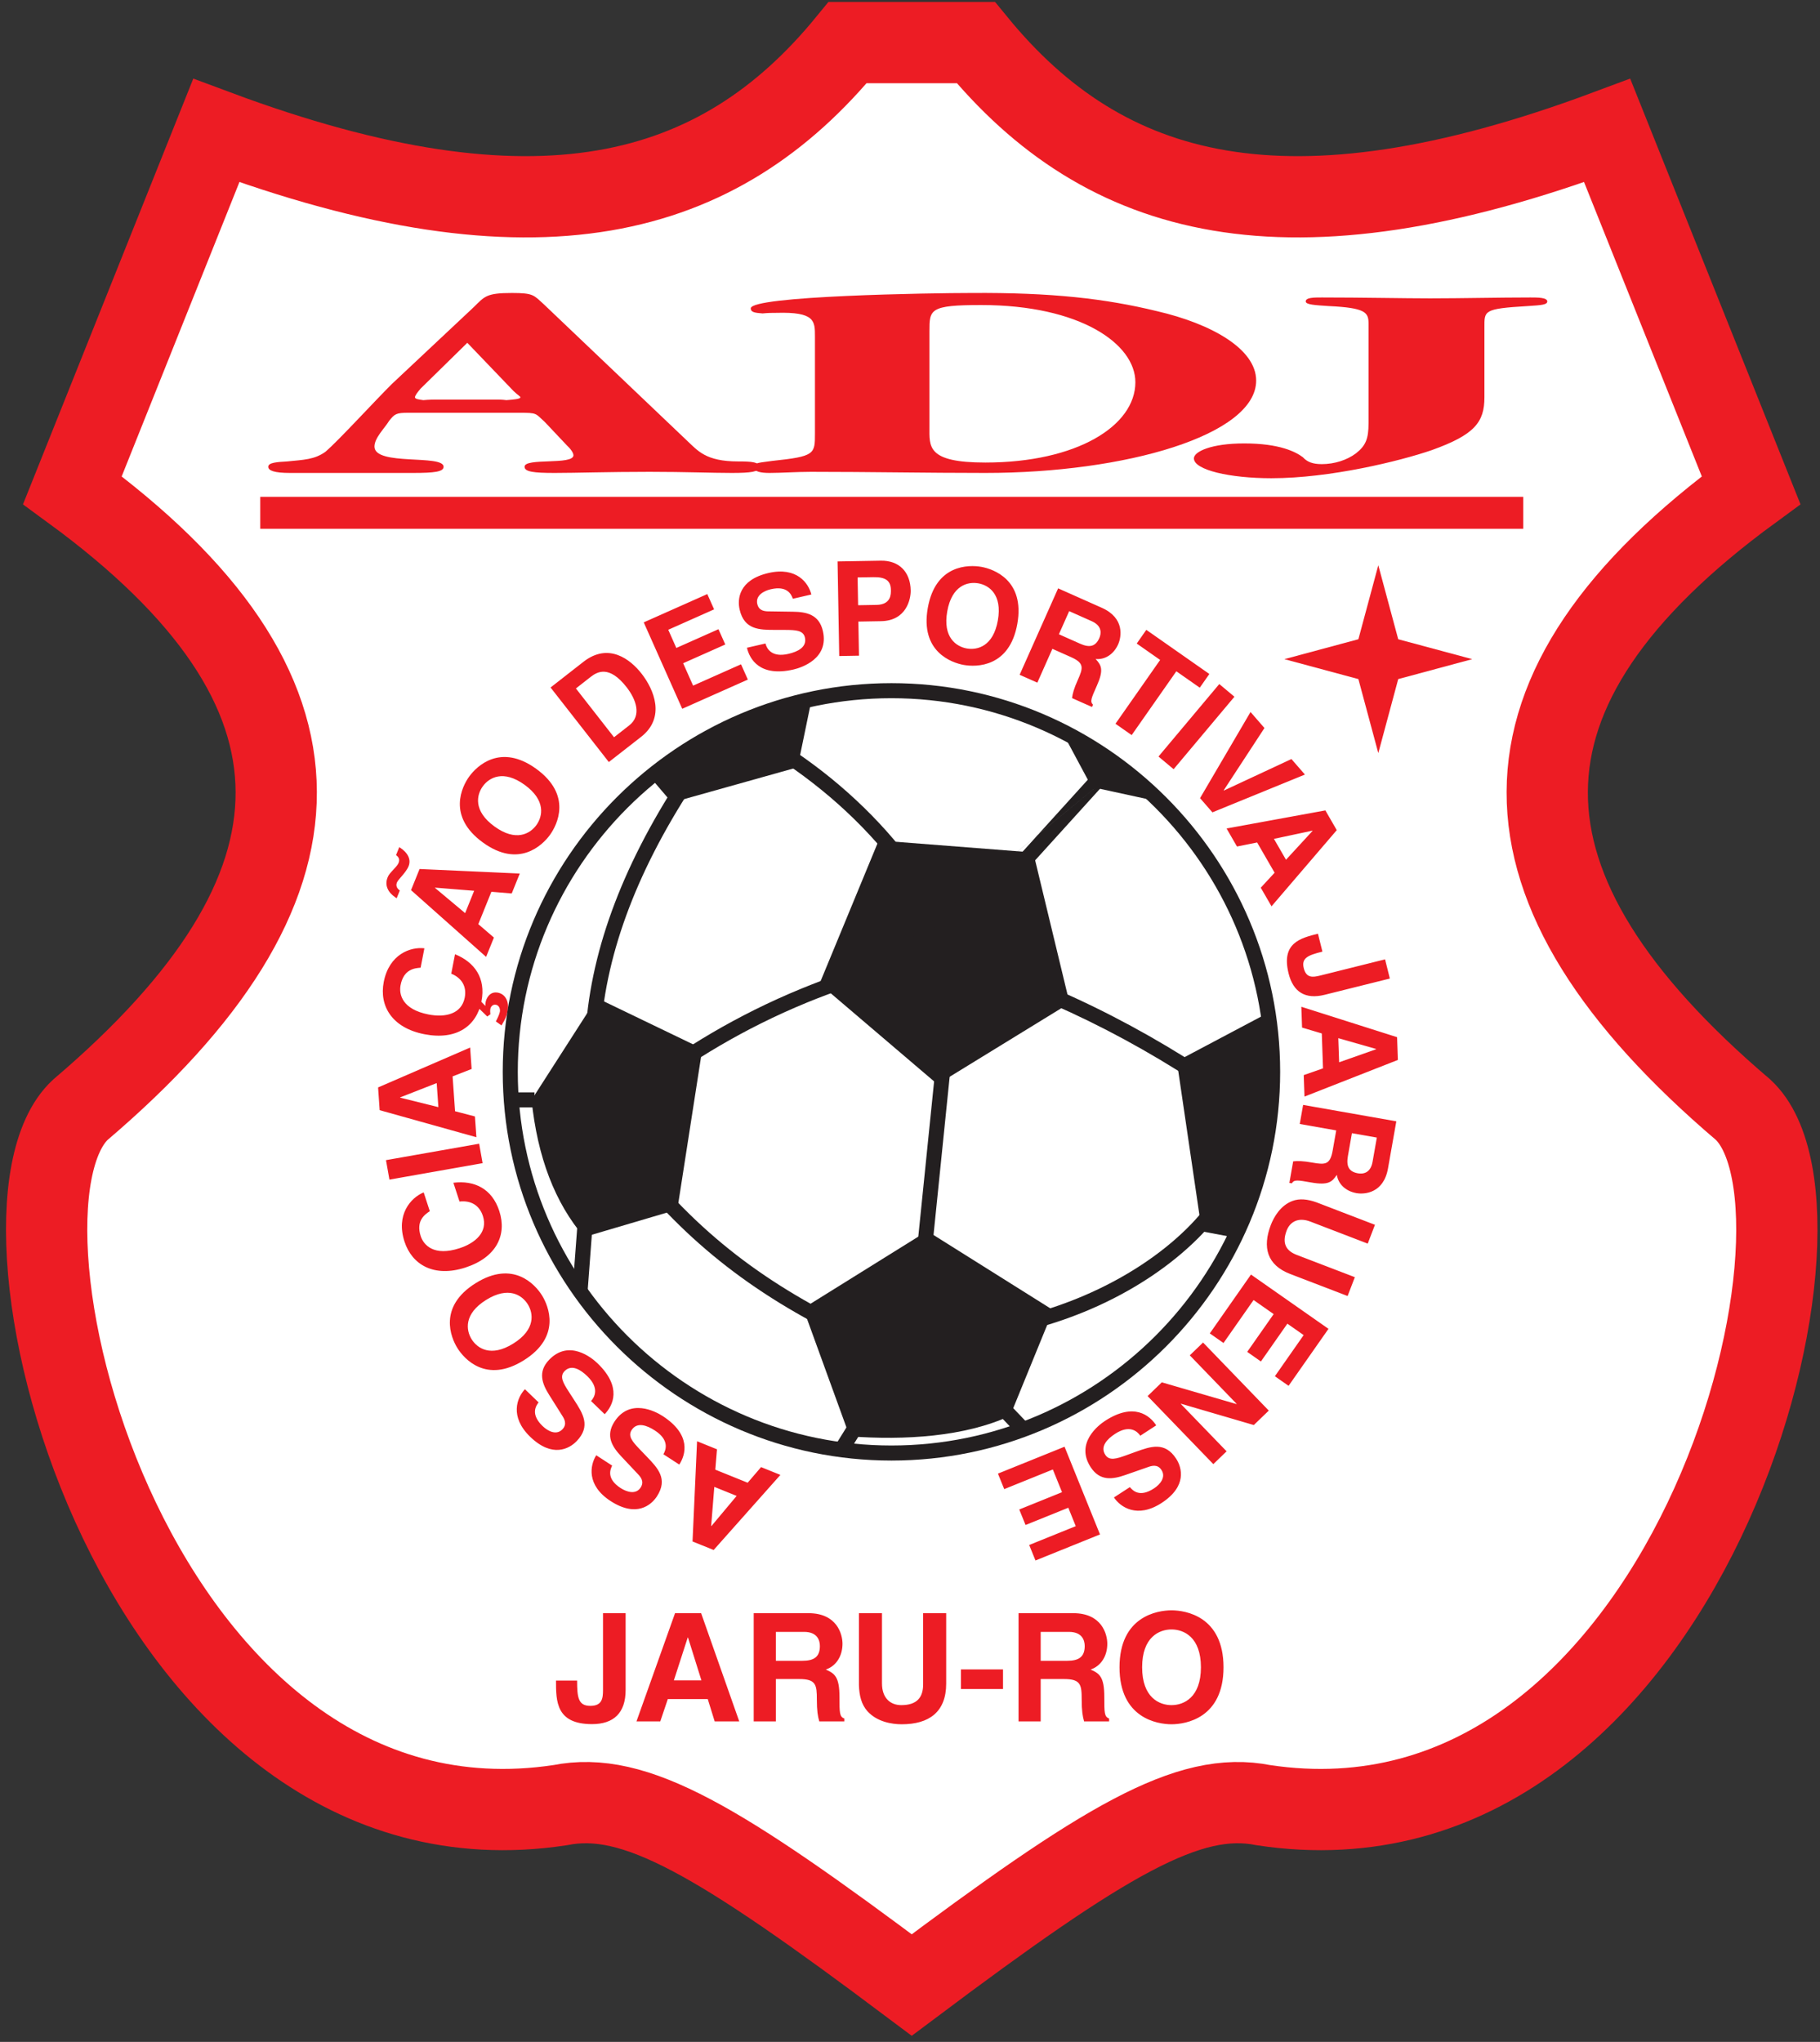
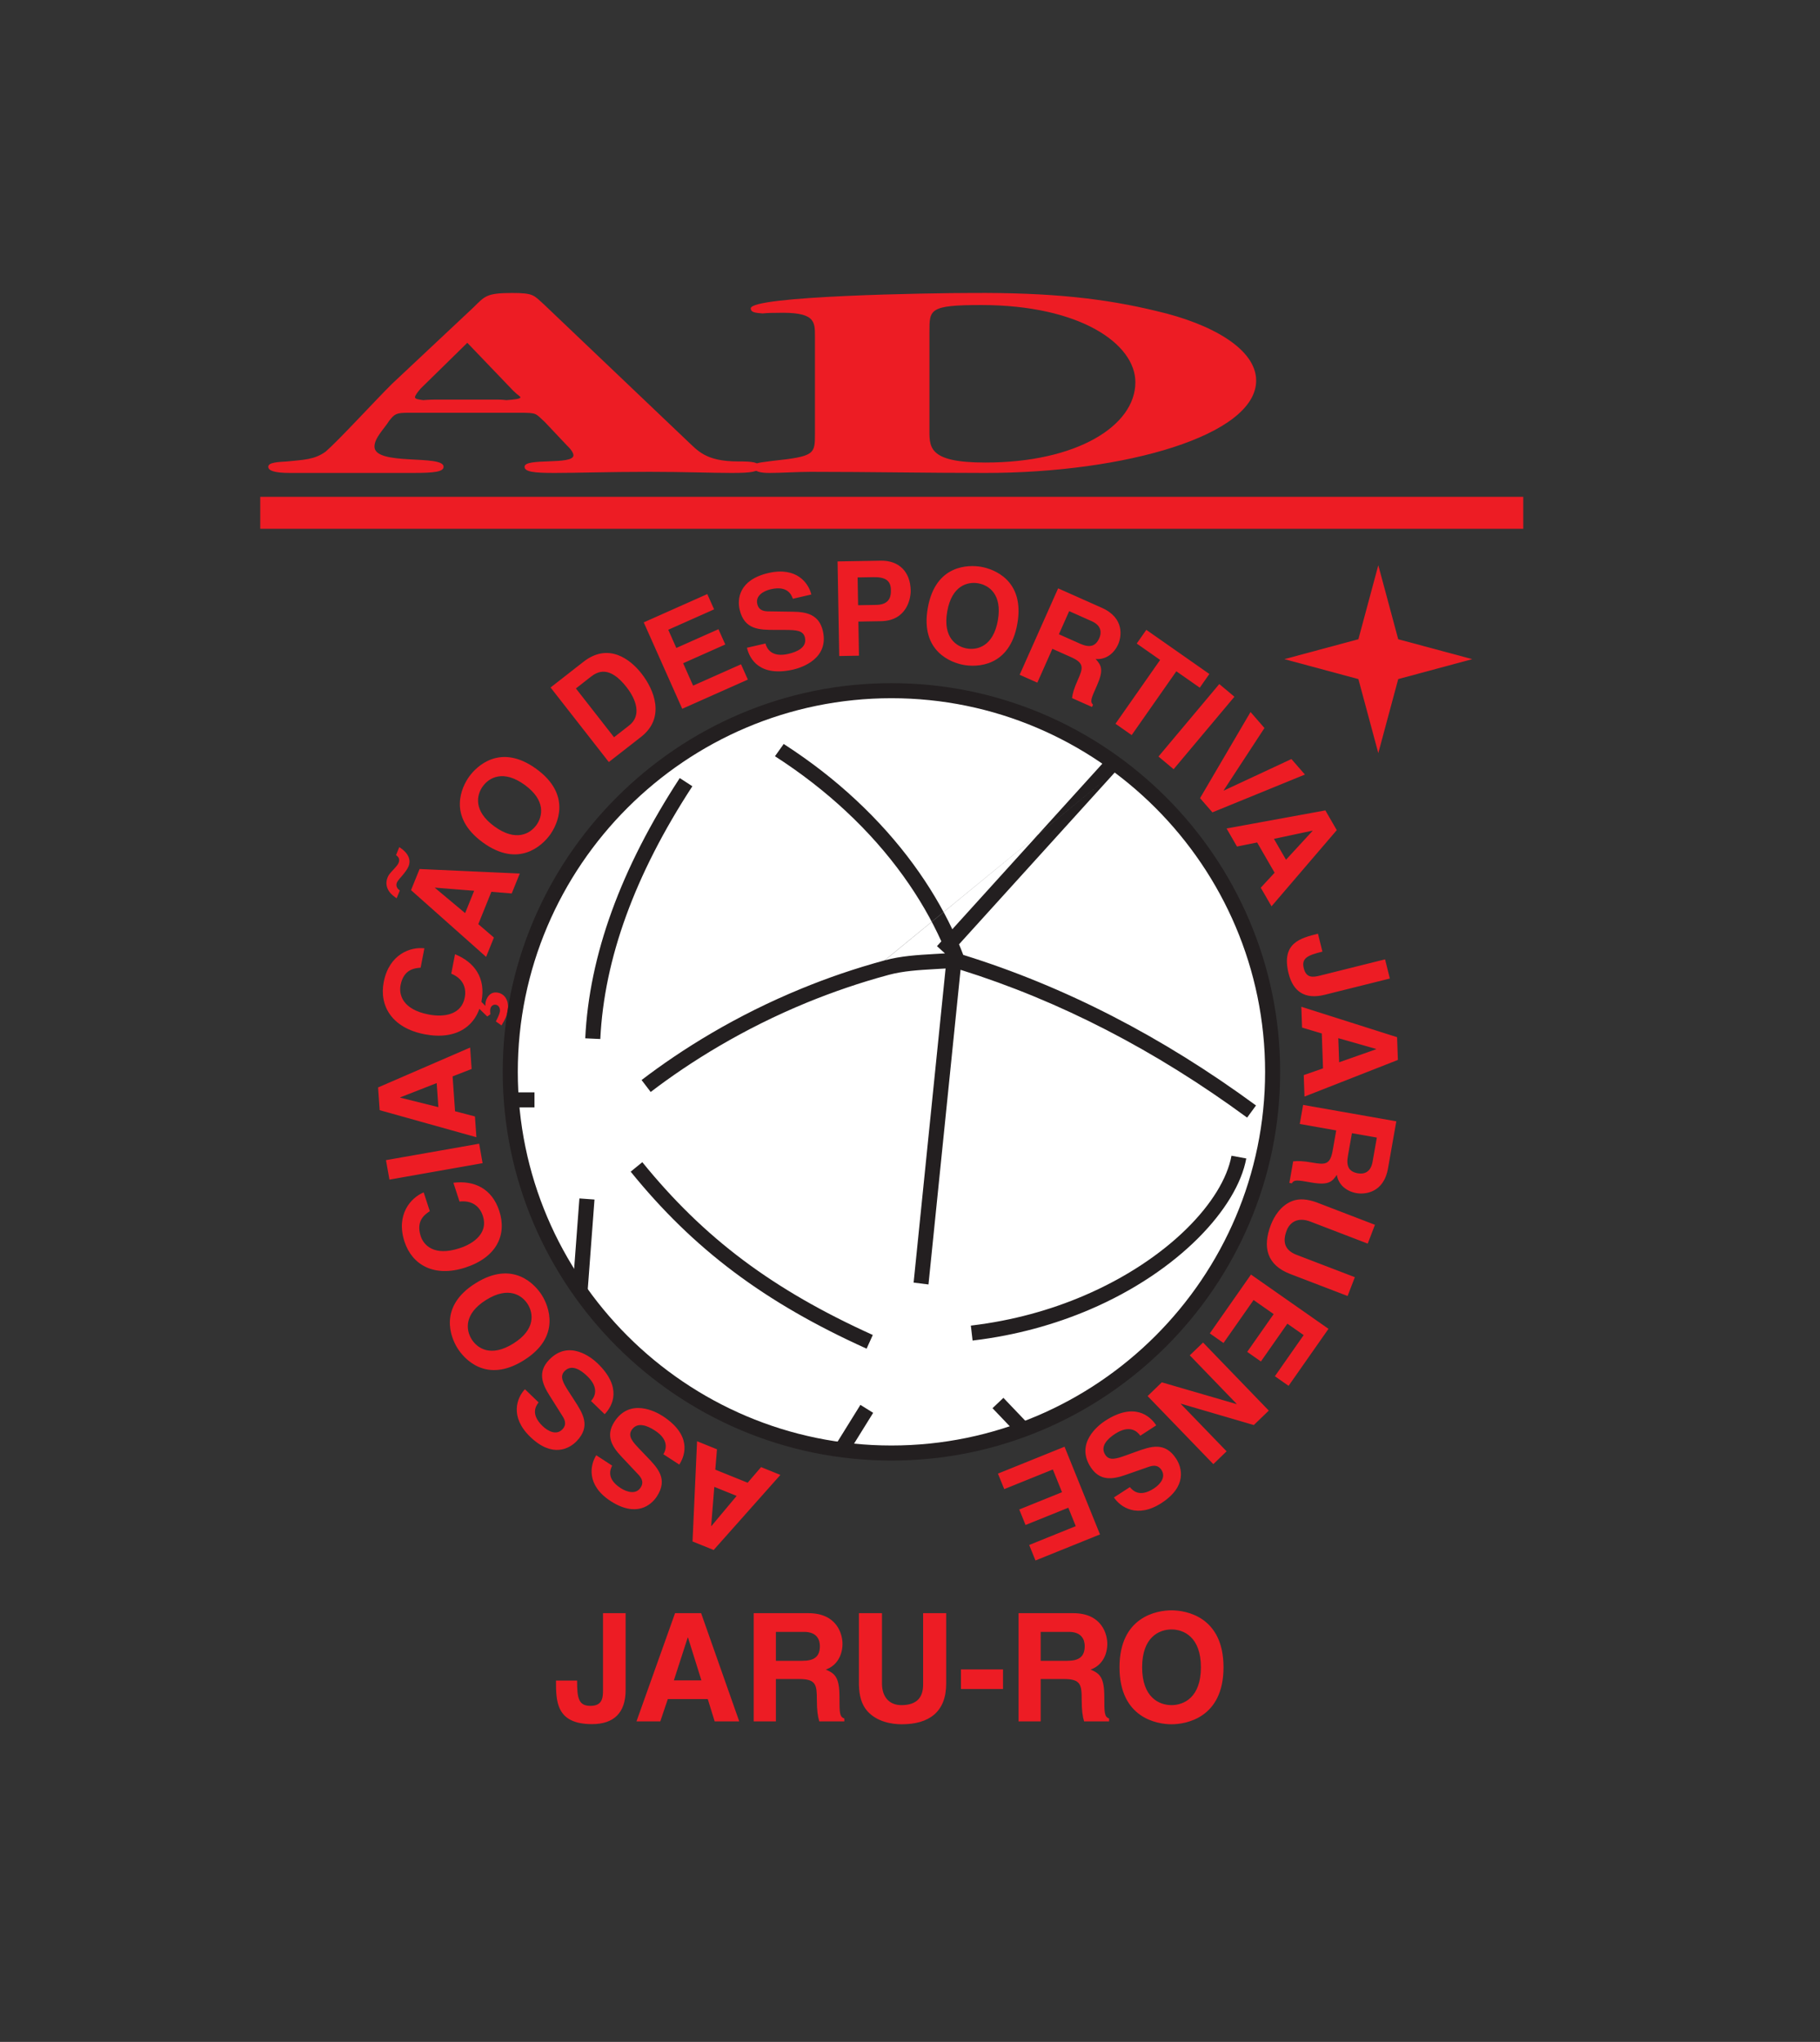
<svg xmlns="http://www.w3.org/2000/svg" width="287pt" height="322pt" viewBox="0 0 287 322" version="1.1">
  <rect x="0" y="0" width="287" height="322" fill="#333333" stroke="none" />
  <g id="surface1">
-     <path style=" stroke:none;fill-rule:evenodd;fill:rgb(100%,100%,100%);fill-opacity:1;" d="M 143.773 313.027 C 113.312 290.18 100.078 282.301 88.312 284.668 C 21.504 294.75 -4.969 191.387 12.68 174.996 C 53.645 140.121 54.484 108.82 11.418 77.305 L 34.105 20.582 C 84.684 39.438 113.352 31.559 133.672 6.715 C 140.406 6.715 147.145 6.715 153.879 6.715 C 174.195 31.559 202.867 39.438 253.441 20.582 L 276.133 77.305 C 233.062 108.82 233.902 140.121 274.871 174.996 C 292.52 191.387 266.047 294.75 199.238 284.668 C 187.473 282.301 174.238 290.18 143.773 313.027 " />
-     <path style="fill:none;stroke-width:128.146;stroke-linecap:butt;stroke-linejoin:miter;stroke:rgb(92.899%,10.999%,14.099%);stroke-opacity:1;stroke-miterlimit:2.613;" d="M 1437.734 89.727 C 1133.125 318.203 1000.781 396.992 883.125 373.32 C 215.039 272.5 -49.688 1306.133 126.797 1470.039 C 536.445 1818.789 544.844 2131.797 114.18 2446.953 L 341.055 3014.18 C 846.836 2825.625 1133.516 2904.414 1336.719 3152.852 C 1404.062 3152.852 1471.445 3152.852 1538.789 3152.852 C 1741.953 2904.414 2028.672 2825.625 2534.414 3014.18 L 2761.328 2446.953 C 2330.625 2131.797 2339.023 1818.789 2748.711 1470.039 C 2925.195 1306.133 2660.469 272.5 1992.383 373.32 C 1874.727 396.992 1742.383 318.203 1437.734 89.727 Z M 1437.734 89.727 " transform="matrix(0.1,0,0,-0.1,0,322)" />
    <path style=" stroke:none;fill-rule:nonzero;fill:rgb(92.899%,10.999%,14.099%);fill-opacity:1;" d="M 73.691 54.059 L 80.961 61.645 C 81.836 62.484 82.059 62.484 82.059 62.66 C 82.059 62.926 80.961 63.016 79.855 63.102 C 79.199 63.016 78.648 63.016 78.426 63.016 L 68.738 63.016 C 68.52 63.016 67.641 63.016 66.758 63.102 C 66.098 63.016 65.438 62.926 65.438 62.66 C 65.438 62.352 65.875 61.824 66.316 61.293 Z M 85.91 66.543 L 89.324 70.164 C 89.984 70.781 90.426 71.398 90.426 71.797 C 90.426 73.383 82.719 72.148 82.719 73.605 C 82.719 74.398 84.152 74.582 87.453 74.582 C 90.863 74.582 95.82 74.406 102.426 74.406 C 108.039 74.406 112.332 74.582 115.414 74.582 C 118.387 74.582 119.707 74.398 119.707 73.691 C 119.707 72.855 118.605 72.766 116.402 72.766 C 111.23 72.766 110.02 71.047 108.258 69.414 L 85.691 47.926 C 84.152 46.555 84.152 46.203 80.738 46.203 C 76.664 46.203 76.445 46.734 74.684 48.453 L 61.805 60.543 C 59.051 63.277 53.438 69.414 51.348 71.223 C 49.586 72.504 47.824 72.504 45.293 72.766 C 43.73 72.855 42.301 72.941 42.301 73.605 C 42.301 74.223 43.293 74.582 45.73 74.582 C 52.117 74.582 58.613 74.582 65.105 74.582 C 68.52 74.582 69.949 74.398 69.949 73.605 C 69.949 71.617 59.051 73.516 59.051 70.426 C 59.051 69.059 60.594 67.605 61.363 66.367 C 62.242 65.266 62.465 65.09 64.445 65.09 C 65.328 65.09 65.656 65.09 66.316 65.09 L 80.738 65.09 C 80.961 65.09 81.398 65.09 81.836 65.09 C 84.812 65.09 84.371 65.176 85.91 66.543 " />
    <path style=" stroke:none;fill-rule:nonzero;fill:rgb(92.899%,10.999%,14.099%);fill-opacity:1;" d="M 146.566 52.246 C 146.566 48.805 146.566 48.102 154.715 48.102 C 170.344 48.102 179.039 54.234 179.039 60.277 C 179.039 67.16 169.797 72.941 155.375 72.941 C 146.129 72.941 146.566 70.426 146.566 67.34 Z M 128.512 53.043 L 128.512 68.355 C 128.512 71.617 128.512 71.973 121.801 72.68 C 120.039 72.941 118.824 72.941 118.824 73.605 C 118.824 74.398 120.039 74.582 121.359 74.582 C 123.121 74.582 125.652 74.406 127.855 74.406 C 137.102 74.406 146.129 74.582 155.375 74.582 C 177.5 74.582 198.086 68.617 198.086 60.016 C 198.086 55.027 191.039 51.059 182.453 49.07 C 174.309 47.086 165.832 46.113 153.172 46.203 C 147.008 46.203 118.387 46.645 118.387 48.629 C 118.387 49.246 119.047 49.336 120.258 49.426 C 121.137 49.336 121.801 49.336 122.461 49.336 C 128.512 49.16 128.512 50.617 128.512 53.043 " />
-     <path style=" stroke:none;fill-rule:nonzero;fill:rgb(92.899%,10.999%,14.099%);fill-opacity:1;" d="M 215.809 51.672 L 215.809 66.723 C 215.809 69.195 215.371 70.273 213.828 71.488 C 212.398 72.566 210.414 73.191 208.434 73.191 C 207.004 73.191 206.121 72.844 205.465 72.113 C 204.359 71.277 201.828 69.926 196.195 69.926 C 191.023 69.926 188.27 71.211 188.27 72.285 C 188.27 74.129 193.996 75.414 200.488 75.414 C 209.754 75.414 220.766 72.703 225.719 71.004 C 232.543 68.57 234.082 66.582 234.082 62.656 L 234.082 51.672 C 234.082 48.996 233.863 48.684 240.906 48.266 C 243.109 48.125 243.992 48.055 243.992 47.535 C 243.992 46.91 242.449 46.91 241.348 46.91 C 236.395 46.91 230.449 47.051 225.496 47.051 C 221.422 47.051 214.707 46.91 208.434 46.91 C 207.223 46.91 205.902 46.91 205.902 47.535 C 205.902 48.055 207.445 48.125 209.535 48.266 C 215.371 48.543 215.809 49.273 215.809 51.047 C 215.809 51.254 215.809 51.465 215.809 51.672 " />
    <path style=" stroke:none;fill-rule:nonzero;fill:rgb(92.899%,10.999%,14.099%);fill-opacity:1;" d="M 117.902 233.82 L 112.797 231.758 L 113.062 228.547 L 109.922 227.277 L 109.207 243.082 L 112.539 244.426 L 123.062 232.586 L 120.016 231.355 Z M 112.184 240.652 L 112.145 240.637 L 112.641 234.473 L 116.164 235.898 Z M 107.117 230.957 C 108.125 229.406 109.055 226.262 104.488 223.297 C 103.391 222.586 99.34 220.43 96.895 224.191 C 95.434 226.441 96.547 228.156 97.984 229.684 L 100.551 232.414 C 100.992 232.875 101.656 233.605 101.023 234.582 C 100.289 235.715 98.867 235.309 97.871 234.664 C 95.59 233.184 96.242 231.723 96.531 231.121 L 94.023 229.488 C 93.043 231.035 92.441 234.211 96.277 236.703 C 100.34 239.34 102.684 237.367 103.59 235.973 C 105.379 233.219 103.719 231.5 102.004 229.715 L 100.867 228.531 C 99.746 227.355 98.973 226.484 99.605 225.508 C 100.469 224.184 102.035 224.781 103.273 225.586 C 105.555 227.066 105.047 228.617 104.609 229.328 Z M 95.352 223.012 C 96.637 221.684 98.148 218.773 94.23 214.992 C 93.289 214.082 89.723 211.191 86.605 214.422 C 84.742 216.352 85.512 218.246 86.629 220.02 L 88.625 223.191 C 88.973 223.727 89.488 224.57 88.68 225.406 C 87.742 226.379 86.422 225.711 85.566 224.887 C 83.609 223 84.527 221.688 84.93 221.152 L 82.777 219.074 C 81.523 220.402 80.324 223.406 83.613 226.582 C 87.098 229.949 89.777 228.461 90.93 227.266 C 93.211 224.902 91.91 222.898 90.57 220.82 L 89.676 219.438 C 88.801 218.07 88.211 217.07 89.02 216.23 C 90.113 215.094 91.543 215.98 92.602 217.008 C 94.562 218.898 93.762 220.32 93.203 220.934 Z M 82.598 214.516 C 88.535 210.805 86.508 205.945 85.465 204.27 C 84.418 202.598 80.938 198.645 75 202.355 C 69.059 206.066 71.09 210.926 72.137 212.598 C 73.184 214.273 76.66 218.227 82.598 214.516 Z M 80.945 211.871 C 77.402 214.086 75.27 212.629 74.375 211.199 C 73.484 209.773 73.109 207.211 76.652 204.996 C 80.191 202.785 82.328 204.246 83.223 205.672 C 84.113 207.098 84.488 209.66 80.945 211.871 Z M 66.812 188.035 C 64.77 188.875 62.402 191.547 63.785 195.793 C 64.969 199.449 68.434 201.492 73.395 199.883 C 78.293 198.289 79.965 194.754 78.738 190.977 C 77.586 187.422 74.773 186.105 71.496 186.516 L 72.461 189.477 C 74.316 189.27 75.617 190.113 76.148 191.754 C 76.965 194.266 75 196.016 72.449 196.844 C 68.438 198.148 66.809 196.359 66.344 194.938 C 65.551 192.488 67.004 191.512 67.777 191 Z M 60.867 182.949 L 61.41 186.02 L 76.102 183.426 L 75.559 180.359 Z M 71.758 175.238 L 71.371 169.742 L 74.371 168.574 L 74.137 165.195 L 59.621 171.484 L 59.871 175.07 L 75.125 179.336 L 74.895 176.059 Z M 63.105 173.094 L 63.105 173.051 L 68.863 170.797 L 69.129 174.59 Z M 76.836 160.297 L 77.328 159.949 C 77.297 159.668 77.281 159.324 77.324 159.102 C 77.402 158.691 77.742 158.355 78.215 158.449 C 78.723 158.547 78.906 159.133 78.824 159.562 C 78.738 159.988 78.457 160.57 78.191 161.07 L 79.082 161.707 C 79.707 160.664 79.898 160.234 80.047 159.461 C 80.336 157.973 79.703 156.77 78.52 156.539 C 77.234 156.289 76.695 157.434 76.586 158.004 C 76.535 158.25 76.535 158.375 76.547 158.633 L 75.574 157.641 L 75.344 158.844 Z M 66.922 149.543 C 64.727 149.285 61.363 150.473 60.512 154.859 C 59.777 158.633 61.812 162.098 66.934 163.094 C 71.992 164.078 75.172 161.793 75.926 157.898 C 76.641 154.227 74.816 151.715 71.754 150.48 L 71.16 153.543 C 72.887 154.258 73.613 155.629 73.285 157.32 C 72.781 159.91 70.215 160.492 67.582 159.98 C 63.441 159.176 62.883 156.824 63.168 155.355 C 63.656 152.824 65.402 152.676 66.328 152.602 Z M 62.453 134.848 C 62.75 135.055 63.117 135.426 62.859 136.062 C 62.75 136.332 62.562 136.57 62.047 137.125 C 61.535 137.68 61.301 137.922 61.121 138.363 C 60.773 139.23 60.961 139.934 61.312 140.5 C 61.672 141.051 62.195 141.422 62.551 141.652 L 63.047 140.422 C 62.852 140.297 62.312 139.855 62.586 139.18 C 62.719 138.852 63.082 138.504 63.523 137.969 C 63.781 137.668 64.254 137.051 64.422 136.629 C 65.07 135.027 63.5 133.922 62.961 133.594 Z M 75.426 145.734 L 77.488 140.629 L 80.695 140.895 L 81.965 137.754 L 66.164 137.039 L 64.816 140.371 L 76.656 150.895 L 77.887 147.848 Z M 68.594 140.016 L 68.605 139.977 L 74.77 140.473 L 73.348 143.996 Z M 76.145 132.855 C 81.809 136.969 85.555 133.27 86.715 131.672 C 87.875 130.074 90.238 125.371 84.574 121.254 C 78.906 117.137 75.164 120.84 74.004 122.438 C 72.844 124.035 70.48 128.738 76.145 132.855 Z M 77.977 130.332 C 74.598 127.879 75.148 125.352 76.141 123.988 C 77.129 122.629 79.363 121.32 82.742 123.773 C 86.121 126.23 85.566 128.758 84.578 130.121 C 83.59 131.48 81.355 132.785 77.977 130.332 Z M 96.008 120.172 L 101.102 116.195 C 104.98 113.16 103.141 108.746 101.168 106.227 C 99.43 103.996 95.977 101.266 92.012 104.359 L 86.82 108.414 Z M 90.816 108.566 L 93.172 106.723 C 94.223 105.906 96.094 104.891 98.805 108.363 C 100.316 110.297 101.219 112.836 99.219 114.395 L 96.828 116.262 Z M 111.535 93.684 L 101.512 98.145 L 107.582 111.773 L 117.93 107.168 L 116.855 104.758 L 109.297 108.121 L 107.727 104.59 L 114.371 101.633 L 113.297 99.223 L 106.652 102.18 L 105.379 99.312 L 112.609 96.094 Z M 117.789 102.148 C 118.207 103.949 119.824 106.801 125.129 105.578 C 126.402 105.281 130.77 103.867 129.758 99.492 C 129.156 96.883 127.148 96.492 125.051 96.465 L 121.305 96.41 C 120.664 96.41 119.68 96.383 119.418 95.246 C 119.113 93.934 120.391 93.188 121.547 92.922 C 124.195 92.309 124.797 93.793 125.027 94.422 L 127.941 93.75 C 127.512 91.973 125.645 89.332 121.188 90.359 C 116.473 91.449 116.258 94.504 116.633 96.125 C 117.371 99.324 119.762 99.328 122.234 99.332 L 123.879 99.336 C 125.504 99.348 126.664 99.398 126.93 100.531 C 127.281 102.07 125.762 102.781 124.324 103.113 C 121.672 103.727 120.914 102.281 120.707 101.477 Z M 135.359 98.02 L 138.934 97.957 C 142.945 97.887 143.633 94.465 143.609 93.113 C 143.559 90.184 141.781 88.367 138.891 88.418 L 132.078 88.535 L 132.34 103.453 L 135.453 103.398 Z M 135.316 95.441 L 135.238 91.059 L 137.711 91.016 C 139.645 90.98 140.465 91.57 140.488 93.023 C 140.5 93.688 140.531 95.352 138.203 95.391 Z M 146.305 95.879 C 145.086 102.773 150.055 104.52 152 104.863 C 153.945 105.203 159.207 105.266 160.426 98.367 C 161.641 91.473 156.672 89.73 154.73 89.387 C 152.785 89.047 147.52 88.98 146.305 95.879 Z M 149.371 96.422 C 150.098 92.305 152.613 91.695 154.27 91.988 C 155.926 92.277 158.078 93.715 157.355 97.828 C 156.629 101.941 154.117 102.551 152.461 102.262 C 150.801 101.969 148.648 100.531 149.371 96.422 Z M 160.789 106.41 L 163.582 107.652 L 165.953 102.316 L 168.898 103.629 C 171.008 104.566 170.801 105.34 169.973 107.199 C 169.344 108.605 169.145 109.355 169.051 110.086 L 172.199 111.488 L 172.359 111.129 C 171.855 110.629 172.074 110.137 172.961 108.145 C 174.094 105.602 173.672 104.91 172.773 103.922 C 174.324 104.062 175.656 103.109 176.324 101.609 C 176.848 100.434 177.375 97.461 173.75 95.848 L 166.859 92.781 Z M 166.98 100.02 L 168.602 96.375 L 172.152 97.957 C 173.82 98.699 173.672 99.906 173.352 100.629 C 172.75 101.977 171.801 102.168 170.32 101.508 Z M 185.5 105.859 L 189.195 108.445 L 190.707 106.285 L 180.766 99.324 L 179.254 101.484 L 182.945 104.07 L 175.902 114.133 L 178.457 115.922 Z M 194.66 109.871 L 192.273 107.871 L 182.684 119.301 L 185.07 121.301 Z M 192.992 124.668 L 192.965 124.637 L 199.395 114.805 L 197.199 112.281 L 189.238 125.863 L 191.188 128.105 L 205.777 122.145 L 203.648 119.699 Z M 198.242 132.855 L 200.996 137.625 L 198.812 139.988 L 200.508 142.922 L 210.797 130.91 L 209 127.797 L 193.422 130.648 L 195.062 133.492 Z M 206.957 130.992 L 206.98 131.027 L 202.793 135.578 L 200.891 132.285 Z M 219.168 154.312 L 218.414 151.285 L 208.133 153.852 C 207.023 154.129 205.984 154.258 205.594 152.684 C 205.191 151.07 206.258 150.633 208.535 150.066 L 207.832 147.242 C 205.07 147.934 202.004 148.695 203.203 153.516 C 203.93 156.422 205.82 157.641 208.887 156.875 Z M 208.438 162.973 L 208.629 168.477 L 205.59 169.539 L 205.707 172.926 L 220.434 167.148 L 220.309 163.559 L 205.211 158.762 L 205.324 162.043 Z M 217.004 165.418 L 217.008 165.461 L 211.172 167.516 L 211.039 163.715 Z M 205.492 174.238 L 204.961 177.246 L 210.711 178.262 L 210.152 181.434 C 209.754 183.703 208.953 183.691 206.949 183.336 C 205.434 183.07 204.652 183.059 203.922 183.141 L 203.324 186.539 L 203.711 186.605 C 204.074 185.996 204.605 186.09 206.754 186.469 C 209.496 186.953 210.062 186.375 210.809 185.266 C 211.039 186.801 212.289 187.867 213.906 188.152 C 215.176 188.375 218.188 188.168 218.875 184.258 L 220.188 176.828 Z M 213.188 178.699 L 217.117 179.391 L 216.441 183.219 C 216.125 185.02 214.918 185.164 214.141 185.027 C 212.688 184.773 212.273 183.898 212.555 182.301 Z M 212.508 204.375 L 213.648 201.406 L 204.473 197.887 C 202.785 197.238 202.129 196.051 202.895 194.051 C 203.414 192.695 204.699 191.898 206.641 192.641 L 215.68 196.113 L 216.82 193.145 L 207.586 189.598 C 206.176 189.102 204.938 188.961 203.793 189.391 C 201.934 190.102 200.895 191.883 200.402 193.164 C 199.055 196.676 199.781 199.492 203.449 200.898 Z M 203.199 218.539 L 209.492 209.551 L 197.27 200.992 L 190.777 210.27 L 192.938 211.785 L 197.68 205.008 L 200.848 207.227 L 196.676 213.184 L 198.836 214.699 L 203.008 208.738 L 205.578 210.539 L 201.039 217.027 Z M 186.207 221.395 L 186.238 221.363 L 197.715 224.723 L 200.078 222.445 L 189.715 211.711 L 187.621 213.73 L 195.012 221.387 L 194.98 221.414 L 183.211 217.988 L 180.969 220.156 L 191.332 230.887 L 193.426 228.867 Z M 182.328 224.773 C 181.32 223.223 178.824 221.098 174.262 224.062 C 173.164 224.777 169.547 227.602 171.988 231.363 C 173.449 233.613 175.469 233.289 177.449 232.602 L 180.988 231.367 C 181.59 231.152 182.527 230.84 183.16 231.816 C 183.895 232.949 182.949 234.086 181.953 234.73 C 179.672 236.211 178.602 235.023 178.172 234.512 L 175.66 236.141 C 176.676 237.664 179.332 239.504 183.168 237.016 C 187.227 234.379 186.379 231.434 185.477 230.039 C 183.688 227.285 181.441 228.102 179.113 228.941 L 177.566 229.5 C 176.039 230.047 174.93 230.398 174.297 229.422 C 173.438 228.098 174.617 226.906 175.855 226.102 C 178.141 224.621 179.348 225.719 179.816 226.406 Z M 163.285 246.082 L 173.461 241.973 L 167.871 228.141 L 157.367 232.383 L 158.359 234.828 L 166.027 231.73 L 167.473 235.312 L 160.73 238.039 L 161.719 240.484 L 168.465 237.762 L 169.637 240.668 L 162.297 243.637 L 163.285 246.082 " />
    <path style=" stroke:none;fill-rule:nonzero;fill:rgb(92.899%,10.999%,14.099%);fill-opacity:1;" d="M 98.656 254.391 L 95.09 254.391 L 95.09 266.512 C 95.09 267.82 94.949 269.008 93.094 269.008 C 91.191 269.008 91.004 267.699 91.004 265.016 L 87.676 265.016 C 87.676 268.27 87.676 271.887 93.355 271.887 C 96.777 271.887 98.656 270.125 98.656 266.512 Z M 105.309 267.938 L 111.609 267.938 L 112.699 271.457 L 116.574 271.457 L 110.562 254.391 L 106.449 254.391 L 100.367 271.457 L 104.121 271.457 Z M 108.445 258.242 L 108.496 258.242 L 110.609 264.992 L 106.262 264.992 Z M 118.855 271.457 L 122.352 271.457 L 122.352 264.777 L 126.035 264.777 C 128.672 264.777 128.812 265.68 128.812 268.012 C 128.812 269.77 128.957 270.648 129.195 271.457 L 133.141 271.457 L 133.141 271.004 C 132.379 270.719 132.379 270.102 132.379 267.605 C 132.379 264.422 131.621 263.898 130.219 263.281 C 131.906 262.711 132.855 261.094 132.855 259.215 C 132.855 257.742 132.023 254.391 127.484 254.391 L 118.855 254.391 Z M 122.352 261.902 L 122.352 257.34 L 126.797 257.34 C 128.887 257.34 129.289 258.668 129.289 259.574 C 129.289 261.262 128.387 261.902 126.531 261.902 Z M 149.207 254.391 L 145.57 254.391 L 145.57 265.633 C 145.57 267.699 144.57 268.891 142.125 268.891 C 140.461 268.891 139.082 267.844 139.082 265.465 L 139.082 254.391 L 135.445 254.391 L 135.445 265.703 C 135.492 267.414 135.852 268.793 136.777 269.84 C 138.297 271.531 140.629 271.91 142.195 271.91 C 146.496 271.91 149.207 269.98 149.207 265.492 Z M 158.168 263.258 L 151.535 263.258 L 151.535 266.348 L 158.168 266.348 Z M 160.617 271.457 L 164.109 271.457 L 164.109 264.777 L 167.793 264.777 C 170.43 264.777 170.574 265.68 170.574 268.012 C 170.574 269.77 170.719 270.648 170.953 271.457 L 174.898 271.457 L 174.898 271.004 C 174.141 270.719 174.141 270.102 174.141 267.605 C 174.141 264.422 173.379 263.898 171.977 263.281 C 173.664 262.711 174.613 261.094 174.613 259.215 C 174.613 257.742 173.781 254.391 169.242 254.391 L 160.617 254.391 Z M 164.109 261.902 L 164.109 257.34 L 168.555 257.34 C 170.645 257.34 171.051 258.668 171.051 259.574 C 171.051 261.262 170.145 261.902 168.293 261.902 Z M 176.539 262.922 C 176.539 270.934 182.48 271.91 184.738 271.91 C 186.996 271.91 192.938 270.934 192.938 262.922 C 192.938 254.914 186.996 253.941 184.738 253.941 C 182.48 253.941 176.539 254.914 176.539 262.922 Z M 180.105 262.922 C 180.105 258.148 182.812 256.957 184.738 256.957 C 186.664 256.957 189.375 258.148 189.375 262.922 C 189.375 267.699 186.664 268.891 184.738 268.891 C 182.812 268.891 180.105 267.699 180.105 262.922 " />
    <path style=" stroke:none;fill-rule:evenodd;fill:rgb(92.899%,10.999%,14.099%);fill-opacity:1;" d="M 41.039 78.348 L 240.207 78.348 L 240.207 83.391 L 41.039 83.391 L 41.039 78.348 " />
    <path style=" stroke:none;fill-rule:evenodd;fill:rgb(92.899%,10.999%,14.099%);fill-opacity:1;" d="M 217.348 89.137 L 220.488 100.805 L 232.16 103.945 L 220.488 107.09 L 217.348 118.758 L 214.207 107.09 L 202.535 103.945 L 214.207 100.805 L 217.348 89.137 " />
    <path style=" stroke:none;fill-rule:evenodd;fill:rgb(100%,100%,100%);fill-opacity:1;" d="M 140.574 108.918 C 173.684 108.918 200.684 135.918 200.684 169.027 C 200.684 202.137 173.684 229.137 140.574 229.137 C 107.469 229.137 80.465 202.137 80.465 169.027 C 80.465 135.918 107.469 108.918 140.574 108.918 " />
    <path style="fill:none;stroke-width:23.748;stroke-linecap:round;stroke-linejoin:round;stroke:rgb(13.699%,12.199%,12.5%);stroke-opacity:1;stroke-miterlimit:2.613;" d="M 1405.742 2130.82 C 1736.836 2130.82 2006.836 1860.82 2006.836 1529.727 C 2006.836 1198.633 1736.836 928.633 1405.742 928.633 C 1074.688 928.633 804.648 1198.633 804.648 1529.727 C 804.648 1860.82 1074.688 2130.82 1405.742 2130.82 Z M 1405.742 2130.82 " transform="matrix(0.1,0,0,-0.1,0,322)" />
-     <path style=" stroke:none;fill-rule:evenodd;fill:rgb(13.699%,12.199%,12.5%);fill-opacity:1;" d="M 167.422 115.27 C 173.176 118.16 178.418 121.953 182.941 126.453 L 172.16 124.109 Z M 199.961 159.73 C 200.434 162.762 200.684 165.867 200.684 169.027 C 200.684 178.383 198.523 187.242 194.684 195.152 L 189.52 194.18 L 185.578 167.352 Z M 102.523 122.555 C 109.793 116.586 118.48 112.289 127.992 110.25 L 125.773 121 L 105.941 126.562 Z M 110.75 165.391 L 106.809 190.738 L 92.121 195.074 C 87.52 189.703 84.754 182.492 83.824 173.445 L 94.133 157.383 Z M 146.219 194.133 L 166.086 206.609 L 159.285 223.266 C 152.168 226.574 142.633 227.148 133.988 226.504 L 126.656 206.316 Z M 162.938 134.434 L 168.664 158.191 L 147.832 170.984 L 129.234 155.129 L 138.566 132.535 L 162.938 134.434 " />
    <path style=" stroke:none;fill-rule:evenodd;fill:rgb(13.699%,12.199%,12.5%);fill-opacity:1;" d="M 153.094 209.039 L 153.219 209.027 C 156.465 208.637 159.582 208.023 162.535 207.227 C 165.492 206.43 168.289 205.449 170.902 204.332 C 184.223 198.637 192.887 189.391 194.195 182.254 L 196.527 182.684 C 195.09 190.5 185.898 200.5 171.832 206.516 C 169.113 207.676 166.207 208.695 163.148 209.52 C 160.09 210.344 156.863 210.98 153.496 211.383 L 153.371 211.398 Z M 162.551 224.961 C 161.75 225.277 160.938 225.574 160.125 225.855 L 156.512 222.066 L 158.23 220.434 Z M 133.984 228.77 C 133.117 228.672 132.258 228.562 131.402 228.434 L 135.68 221.543 L 137.691 222.797 Z M 92.551 205.098 C 91.801 204.098 91.082 203.074 90.391 202.031 L 91.367 188.988 L 93.746 189.16 Z M 80.734 174.637 C 80.656 173.844 80.598 173.055 80.555 172.258 L 84.285 172.258 L 84.285 174.637 Z M 109.18 123.988 C 100.105 137.898 95.27 151.188 94.664 163.848 L 92.289 163.738 C 92.91 150.66 97.879 136.977 107.191 122.699 Z M 176.18 121.383 L 151.23 148.914 C 151.465 149.473 151.688 150.027 151.895 150.582 C 167.879 155.547 183.273 163.465 198.062 174.328 L 196.66 176.242 C 182.168 165.594 167.098 157.824 151.473 152.934 L 146.414 202.555 L 144.07 202.258 L 149.113 152.727 C 148.535 152.762 147.988 152.793 147.438 152.824 C 144.914 152.969 142.441 153.113 140.148 153.73 L 140.145 153.73 L 140.113 153.742 L 140.109 153.742 C 137.832 154.355 135.629 155.031 133.508 155.754 C 131.352 156.488 129.289 157.266 127.328 158.066 C 117.109 162.254 108.785 167.48 102.609 172.199 L 101.172 170.316 C 107.48 165.496 115.984 160.156 126.43 155.879 C 128.488 155.035 130.598 154.238 132.746 153.508 C 134.934 152.766 137.184 152.074 139.488 151.449 L 139.496 151.449 C 139.492 151.449 139.492 151.445 139.488 151.449 Z M 176.18 121.383 L 174.414 119.785 L 150.172 146.539 C 146.965 139.777 142 132.691 134.98 126.156 C 133.305 124.594 131.52 123.07 129.637 121.605 C 127.75 120.141 125.727 118.703 123.57 117.312 L 123.52 117.281 L 123.152 117.926 L 123.418 117.555 L 123.57 117.316 C 123.574 117.32 123.578 117.32 123.578 117.324 L 123.418 117.555 L 123.57 117.316 C 123.551 117.301 123.52 117.277 123.52 117.281 L 123.152 117.926 L 122.207 119.254 C 122.258 119.285 122.305 119.32 122.332 119.336 C 124.383 120.66 126.336 122.047 128.176 123.48 C 130.035 124.926 131.766 126.402 133.363 127.891 C 140.461 134.496 145.379 141.668 148.441 148.445 L 147.754 149.203 L 149.016 150.348 C 148.461 150.383 147.883 150.414 147.309 150.445 C 144.676 150.598 142.094 150.746 139.531 151.438 Z M 101.289 183.27 C 106.137 189.25 111.281 194.285 117.172 198.703 C 123.07 203.125 129.742 206.953 137.633 210.52 L 136.656 212.68 C 128.617 209.047 121.801 205.133 115.75 200.594 C 109.691 196.051 104.41 190.887 99.453 184.766 Z M 139.527 151.438 L 139.531 151.438 Z M 139.496 151.449 L 139.527 151.438 L 139.496 151.449 " />
  </g>
</svg>